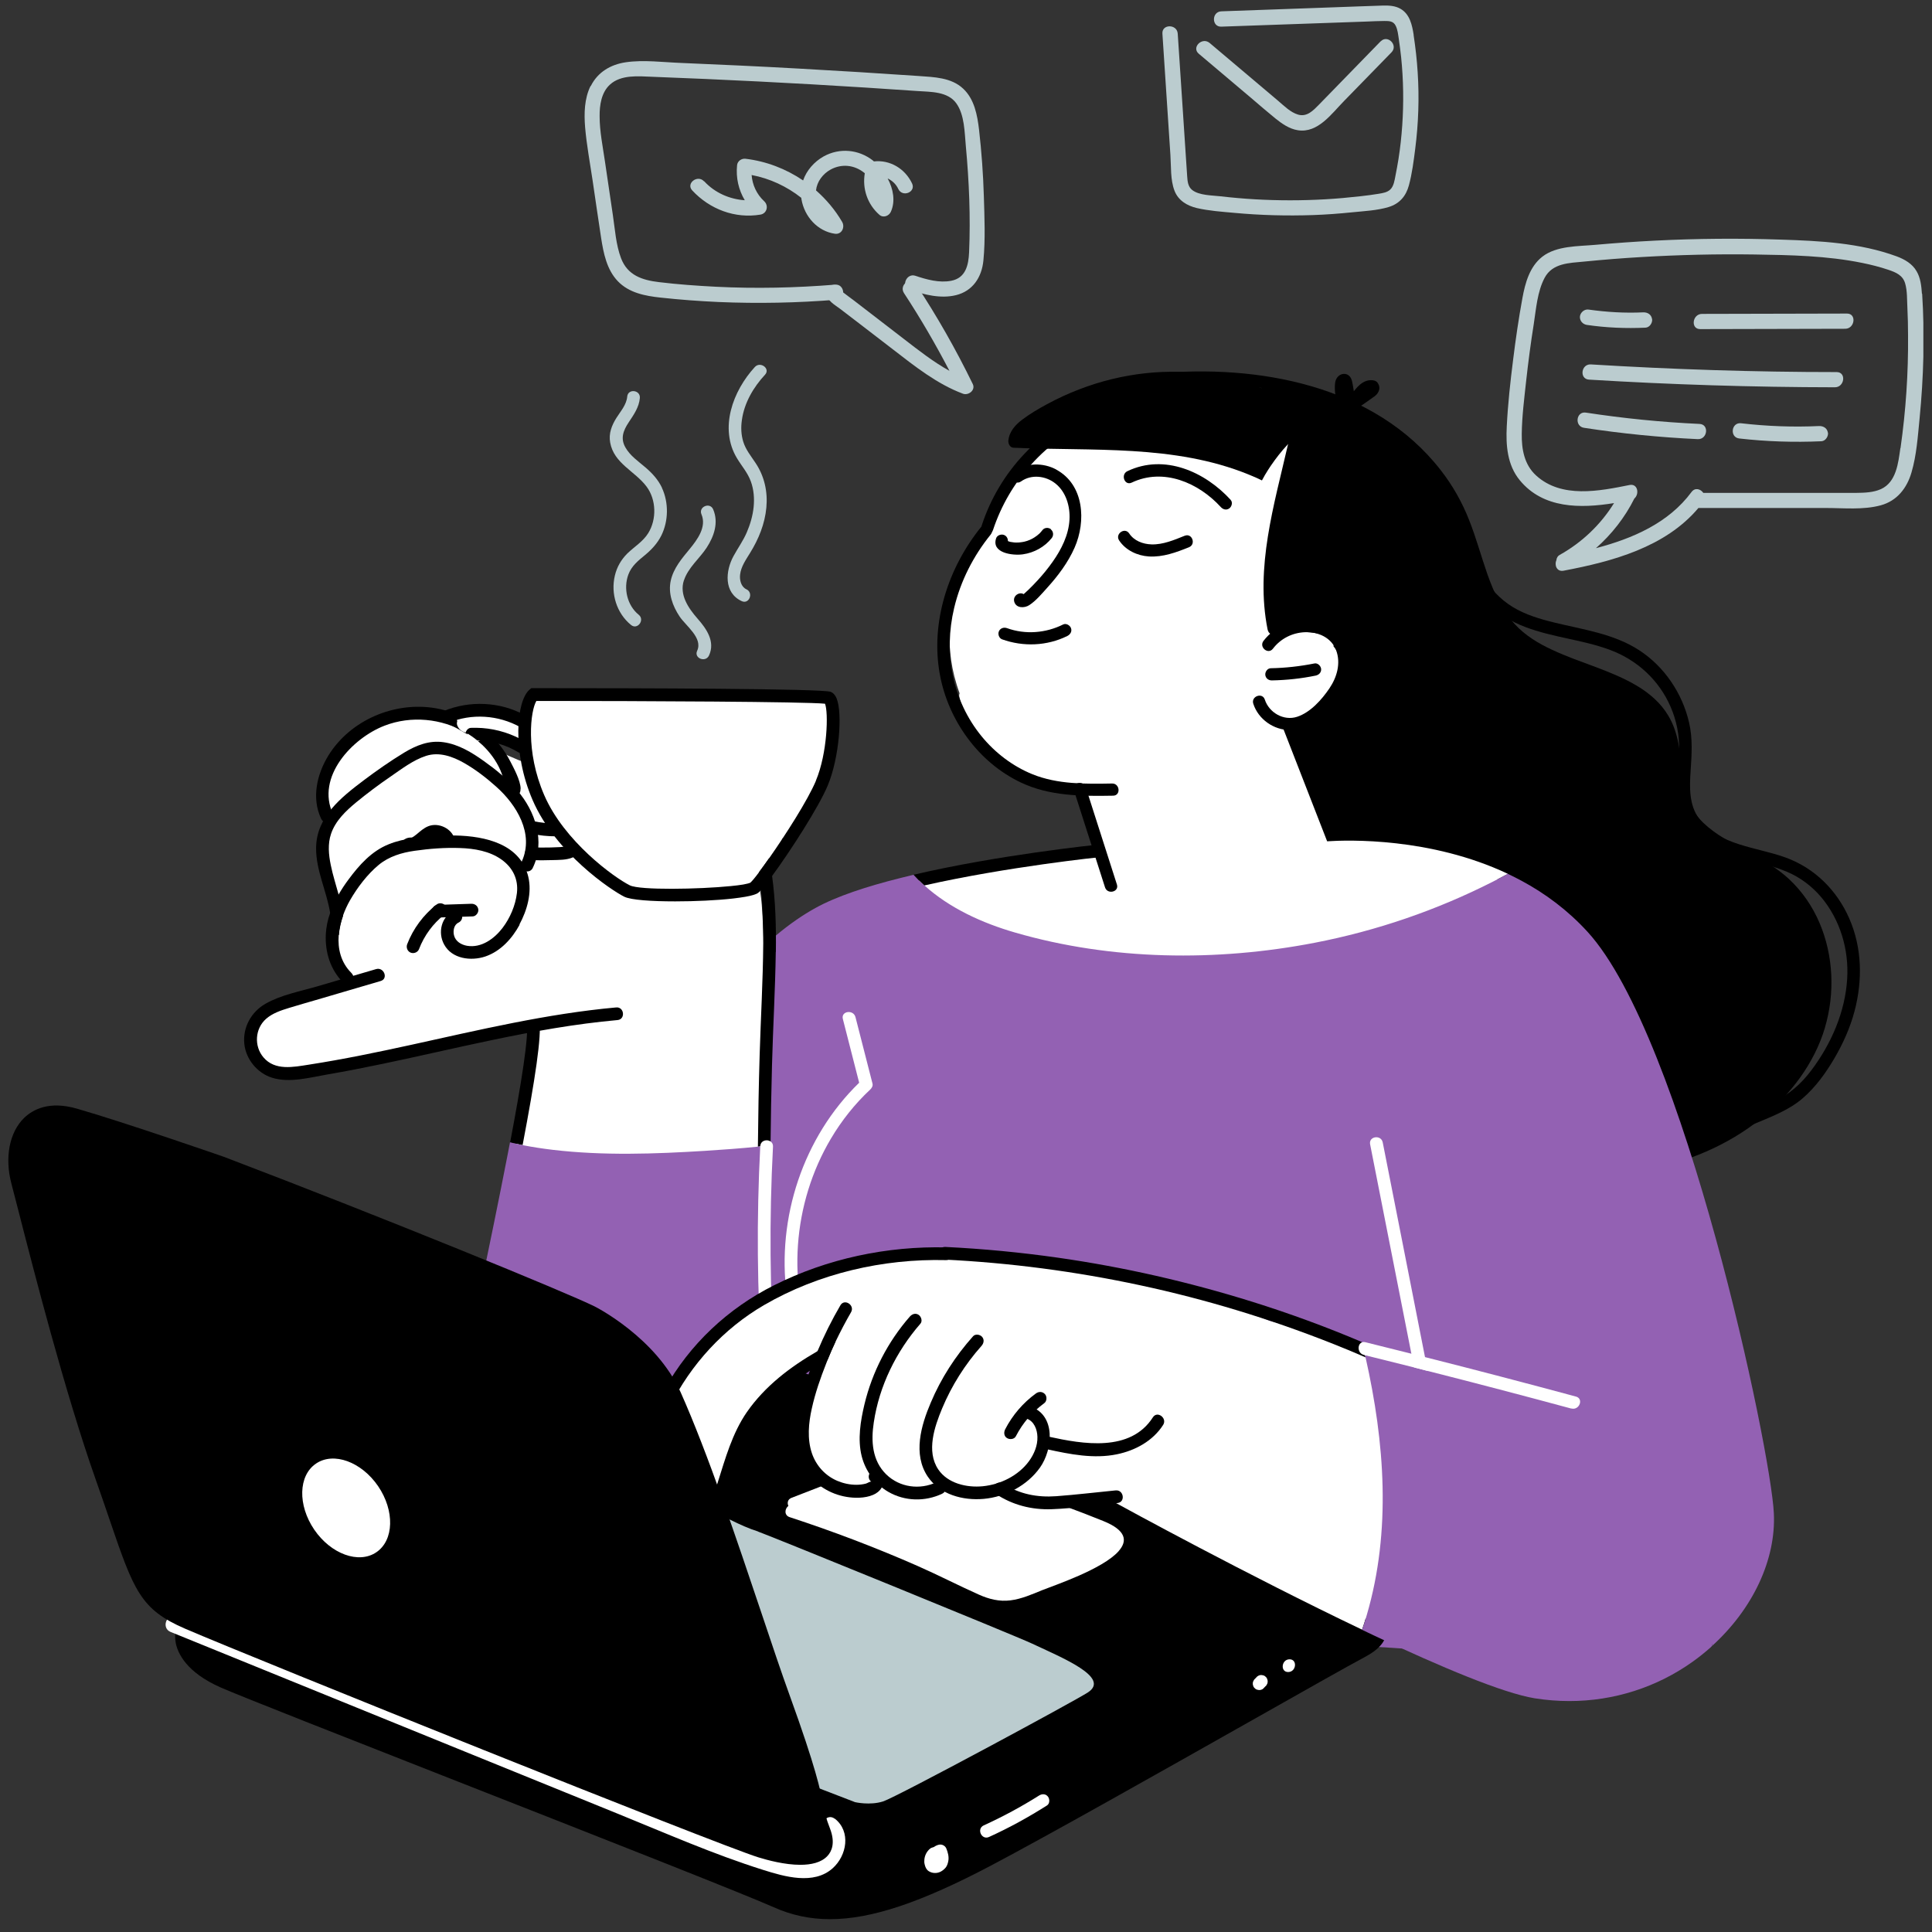
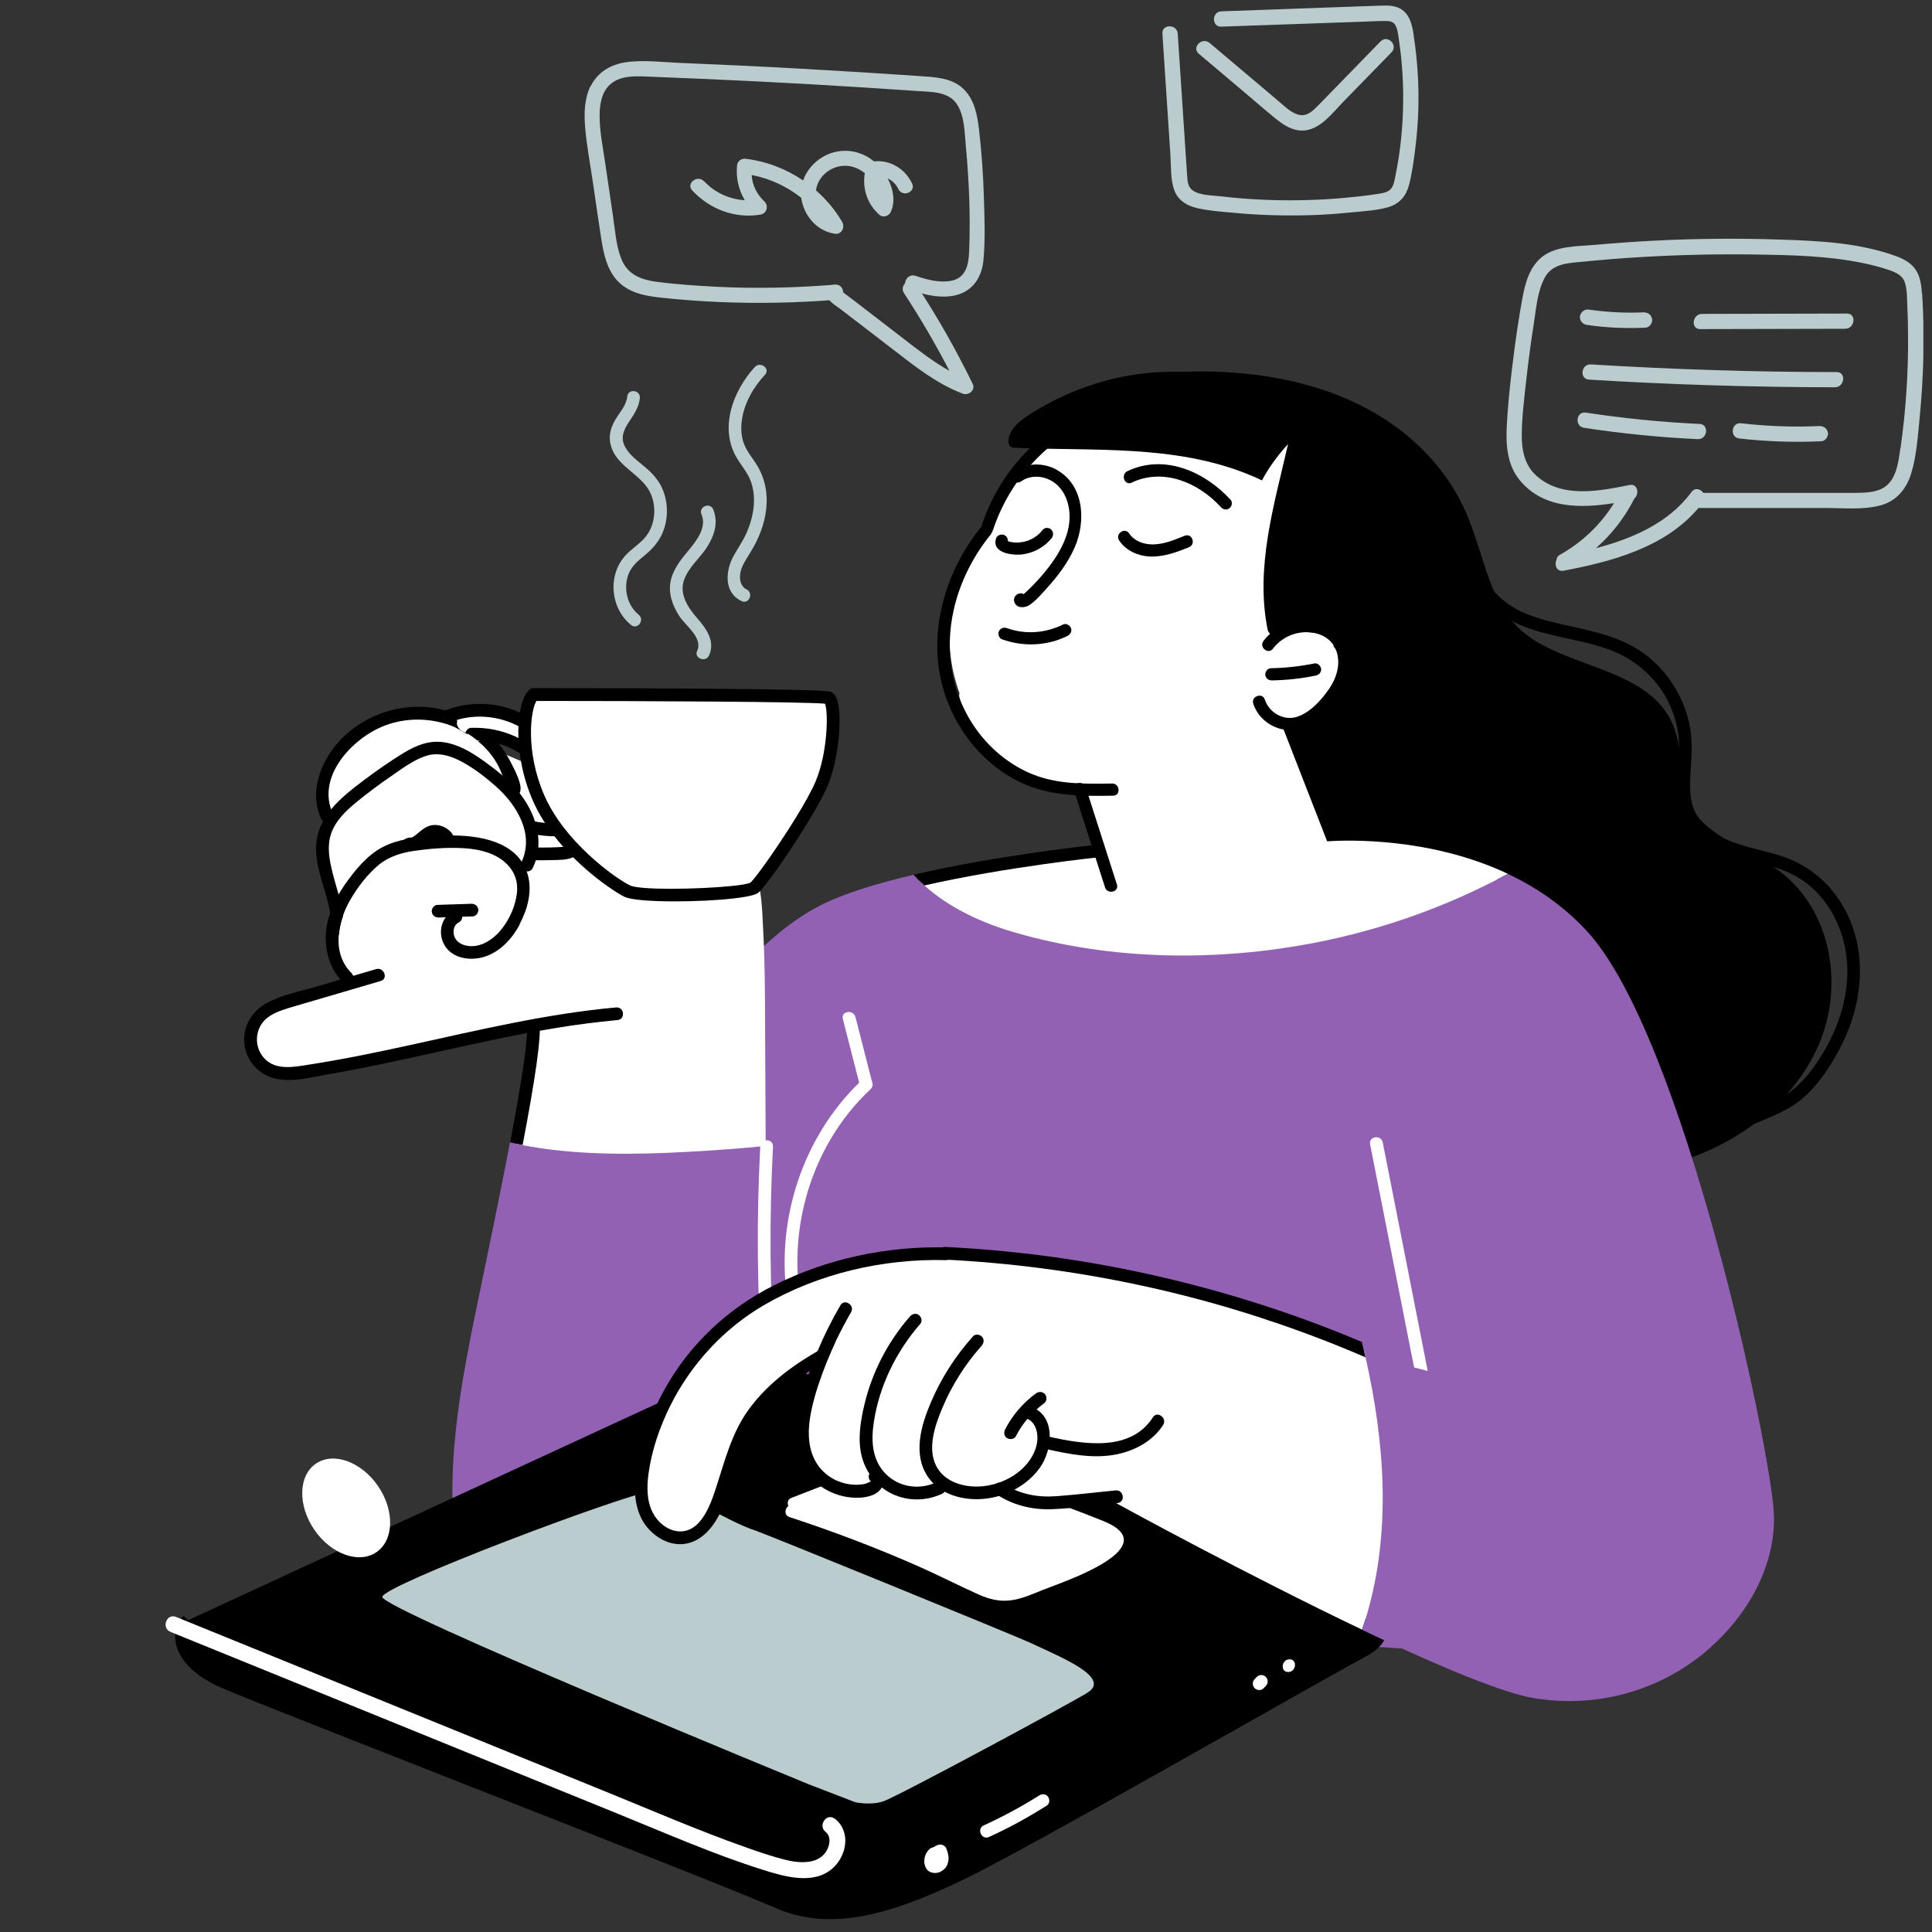
<svg xmlns="http://www.w3.org/2000/svg" width="174" height="174" viewBox="0 0 174 174" fill="none">
  <rect x="0" y="0" width="174" height="174" fill="#333333" stroke="none" />
  <path d="M164.363 92.542C163.401 95.787 161.243 98.608 158.637 100.716C152.437 105.729 144.072 106.509 136.403 106.003C132.585 105.754 128.826 104.991 125.415 103.206C122.494 101.679 119.921 99.579 117.73 97.123C112.983 91.795 110.236 85.056 108.941 78.093C107.414 69.901 107.663 61.444 107.953 53.153C108.078 49.718 108.335 46.257 109.256 42.92C109.696 41.302 110.319 39.742 111.157 38.281C111.563 37.576 112.02 36.895 112.534 36.264C112.8 35.932 113.091 35.617 113.381 35.318C113.481 35.219 113.572 35.127 113.671 35.036C113.638 35.003 113.605 34.97 113.58 34.937C110.509 34.497 107.347 34.497 104.277 34.779C103.538 34.845 103.372 33.708 104.111 33.642C113.298 32.787 123.797 34.671 129.764 42.356C130.826 43.717 131.681 45.228 132.312 46.838C132.951 48.448 133.399 50.124 133.971 51.751C134.544 53.353 135.25 54.929 136.411 56.199C137.349 57.228 138.561 57.959 139.806 58.531C142.32 59.71 145.076 60.357 147.474 61.793C148.578 62.457 149.582 63.328 150.246 64.449C151.184 66.001 151.309 67.76 151.491 69.52C151.682 71.271 152.105 72.864 153.408 74.109C154.52 75.171 155.915 75.893 157.259 76.624C158.628 77.371 160.014 78.126 161.16 79.205C162.322 80.3 163.235 81.636 163.865 83.105C165.127 86.06 165.268 89.454 164.363 92.525V92.542Z" fill="black" />
  <path d="M136.494 80.74C136.42 81.379 135.889 81.802 135.407 82.151C134.245 82.981 133 83.695 131.714 84.309C126.361 86.857 120.311 87.911 114.452 88.517C111.406 88.832 108.352 89.014 105.297 89.189C103.795 89.272 102.293 89.347 100.799 89.438C99.33 89.521 97.853 89.67 96.384 89.703C95.04 89.737 93.645 89.637 92.434 88.998C91.247 88.359 90.409 87.313 89.388 86.45C88.301 85.537 86.989 84.923 85.861 84.06C84.682 83.155 83.612 82.126 82.541 81.105C82.483 81.056 82.441 80.989 82.408 80.923C82.192 80.599 82.101 80.267 82.143 79.877C82.168 79.678 82.3 79.495 82.491 79.412C85.155 78.284 88.101 78.068 90.94 77.703C93.587 77.362 96.243 77.022 98.891 76.682C98.907 76.574 98.891 76.45 98.891 76.325C98.866 75.694 98.716 75.072 98.517 74.474C97.762 72.175 96.318 69.627 97.886 67.329C98.592 66.283 99.754 65.611 100.899 65.129C102.301 64.54 103.804 64.125 105.297 63.843C108.335 63.279 111.489 63.328 114.501 63.992C115.115 64.125 115.107 64.988 114.642 65.121C114.842 65.677 115.041 66.233 115.248 66.781C116.344 69.644 117.58 72.457 118.958 75.196C119.224 75.719 119.456 76.591 120.12 76.69C120.825 76.798 121.581 76.732 122.286 76.765C123.772 76.84 125.257 76.989 126.734 77.205C129.706 77.653 132.718 78.367 135.523 79.454C136.079 79.67 136.577 80.076 136.503 80.74H136.494Z" fill="white" />
  <path d="M120.035 61.793C119.537 62.722 118.997 63.735 118.109 64.341C117.312 64.88 116.25 65.121 115.354 64.673C114.906 64.441 114.557 63.909 114.076 63.776C113.561 63.627 113.943 64.117 114.076 64.316C114.657 65.146 114.897 66.001 114.433 66.963C113.968 67.934 113.022 68.49 112.051 68.856C110.731 69.354 109.353 69.81 107.951 70.084C107.718 70.233 107.469 70.374 107.204 70.507C105.245 71.42 102.88 71.578 100.755 71.636C98.49 71.694 96.207 71.478 94.05 70.748C90.406 69.511 87.211 66.615 86.398 62.756C86.373 62.631 86.389 62.523 86.423 62.44C86.24 61.942 86.082 61.428 85.95 60.913C85.468 58.996 85.377 56.963 85.692 55.013C85.842 54.058 86.091 53.112 86.431 52.207C86.804 51.22 87.344 50.34 87.85 49.411C88.414 48.381 88.589 47.203 89.037 46.124C89.419 45.203 89.925 44.323 90.539 43.535C91.394 42.414 92.456 41.46 93.643 40.713C93.294 40.53 93.195 40.173 93.394 39.833C95.162 36.879 98.921 36.655 102 36.738C104.938 36.821 107.884 36.547 110.806 36.746C112.183 36.846 113.561 37.07 114.847 37.559C116.092 38.024 117.52 38.754 118.2 39.958C118.566 40.605 118.673 41.36 118.765 42.099C118.873 42.929 118.981 43.767 119.063 44.597C119.229 46.248 119.329 47.917 119.205 49.577C119.014 52.091 118.267 54.656 116.707 56.664C117.055 56.755 117.412 56.847 117.769 56.938C118.466 56.963 119.163 57.129 119.786 57.461C120.118 57.635 120.192 57.95 120.093 58.2C120.225 58.349 120.342 58.515 120.433 58.697C120.956 59.735 120.532 60.864 120.026 61.81L120.035 61.793Z" fill="white" />
  <path d="M98.927 36.862C96.288 37.327 94.047 38.978 92.238 40.896C90.52 42.713 89.209 44.912 88.429 47.286C88.213 47.95 89.209 48.415 89.433 47.734C90.163 45.535 91.334 43.518 92.894 41.809C94.512 40.032 96.62 38.381 99.035 37.958C99.732 37.833 99.633 36.738 98.936 36.862H98.927Z" fill="black" />
  <path d="M100.149 70.565C97.743 70.607 95.261 70.648 92.996 69.735C91.211 69.013 89.634 67.81 88.414 66.324C85.75 63.071 84.97 58.813 85.933 54.755C86.505 52.34 87.659 50.074 89.219 48.149C89.668 47.601 88.821 46.896 88.373 47.444C85.41 51.103 83.792 56.008 84.638 60.706C85.385 64.847 88.107 68.656 91.942 70.474C94.547 71.711 97.436 71.711 100.257 71.661C100.963 71.644 100.863 70.549 100.158 70.565H100.149Z" fill="black" />
  <path d="M94.656 47.668C94.432 47.485 94.067 47.502 93.885 47.742C93.826 47.809 93.777 47.883 93.719 47.941C93.685 47.975 93.652 48.008 93.619 48.049C93.453 48.199 93.312 48.307 93.154 48.406C92.98 48.514 92.93 48.539 92.764 48.614C92.598 48.688 92.424 48.747 92.241 48.788C92.15 48.805 92.1 48.813 92.059 48.821C91.976 48.838 91.884 48.846 91.793 48.855C91.702 48.855 91.619 48.863 91.528 48.863C91.428 48.863 91.386 48.863 91.345 48.855C91.245 48.846 91.154 48.83 91.054 48.813C91.013 48.813 90.98 48.796 90.938 48.788C90.847 48.763 90.814 48.747 90.781 48.73C90.772 48.506 90.673 48.29 90.449 48.191C90.2 48.074 89.818 48.191 89.718 48.464C89.254 49.825 91.229 50.05 92.117 49.925C93.129 49.784 94.084 49.261 94.723 48.456C94.905 48.224 94.88 47.875 94.648 47.684L94.656 47.668Z" fill="black" />
  <path d="M95.15 42.298C93.964 41.651 92.436 41.659 91.325 42.456C90.743 42.871 91.374 43.767 91.955 43.36C92.885 42.697 94.179 42.846 95.051 43.543C96.013 44.306 96.387 45.609 96.321 46.796C96.246 48.182 95.59 49.485 94.802 50.597C94.395 51.178 93.947 51.726 93.466 52.249C93.208 52.531 92.934 52.813 92.661 53.079C92.536 53.195 92.412 53.319 92.287 53.427C92.254 53.461 92.221 53.486 92.188 53.51C91.839 53.278 91.208 53.627 91.341 54.174C91.499 54.788 92.262 54.788 92.702 54.498C93.3 54.108 93.831 53.469 94.304 52.946C95.283 51.867 96.196 50.655 96.785 49.311C97.823 46.946 97.648 43.659 95.134 42.298H95.15Z" fill="black" />
  <path d="M106.7 48.249C105.754 48.63 104.741 49.062 103.704 49.029C102.924 49.004 102.135 48.705 101.696 48.041C101.305 47.452 100.401 48.083 100.791 48.672C101.38 49.56 102.426 50.05 103.472 50.116C104.733 50.191 105.928 49.751 107.082 49.286C107.737 49.02 107.364 47.991 106.708 48.249H106.7Z" fill="black" />
  <path d="M96.457 56.573C96.365 56.316 96.017 56.108 95.751 56.241C94.191 57.021 92.349 57.17 90.697 56.573C90.415 56.473 90.1 56.565 89.967 56.847C89.85 57.104 89.967 57.469 90.241 57.577C92.149 58.266 94.299 58.183 96.125 57.278C96.39 57.145 96.565 56.872 96.457 56.573Z" fill="black" />
  <path d="M110.846 45.029C108.53 42.489 104.879 40.846 101.542 42.431C100.903 42.73 101.277 43.767 101.916 43.468C104.779 42.107 107.933 43.468 109.941 45.659C110.14 45.883 110.439 45.975 110.705 45.792C110.929 45.643 111.045 45.244 110.837 45.029H110.846Z" fill="black" />
  <path d="M135.8 78.698C135.36 78.939 134.92 79.172 134.472 79.396C127.069 76.242 119.318 76.939 119.21 76.947C118.953 76.972 118.712 76.823 118.621 76.582L114.172 65.171C114.056 64.872 114.206 64.54 114.496 64.432C114.795 64.316 115.127 64.465 115.235 64.756L119.525 75.769C121.409 75.644 128.829 75.412 135.784 78.69L135.8 78.698Z" fill="white" />
  <path d="M121.504 58.672C121.139 57.087 119.828 56.05 118.234 55.867C116.558 55.676 114.823 56.374 113.794 57.718C113.363 58.282 114.209 58.988 114.641 58.424C115.338 57.511 116.392 56.98 117.537 56.938C118.716 56.888 119.919 57.428 120.342 58.581C120.766 59.743 120.409 60.988 119.737 61.984C119.048 63.005 118.019 64.167 116.815 64.557C115.612 64.947 114.292 64.183 113.911 63.005C113.695 62.333 112.657 62.706 112.873 63.378C113.33 64.789 114.724 65.76 116.201 65.752C117.844 65.752 119.239 64.391 120.201 63.187C121.222 61.909 121.878 60.307 121.504 58.664V58.672Z" fill="black" />
  <path d="M118.984 60.249C118.959 59.975 118.677 59.693 118.387 59.751C117.092 60.009 115.773 60.158 114.453 60.183C114.154 60.183 113.93 60.498 113.955 60.781C113.988 61.096 114.254 61.287 114.553 61.279C115.872 61.254 117.192 61.112 118.486 60.847C118.777 60.789 119.009 60.565 118.984 60.249Z" fill="black" />
  <path d="M100.592 79.661C99.654 76.74 98.716 73.827 97.787 70.906C97.571 70.233 96.5 70.491 96.716 71.163C97.654 74.084 98.592 76.997 99.521 79.918C99.737 80.591 100.808 80.334 100.592 79.661Z" fill="black" />
  <path d="M118.99 37.916C118.6 38.066 118.226 38.248 117.878 38.464C116.475 39.31 115.338 40.647 114.433 41.974C114.359 42.082 114.284 42.199 114.209 42.315C114.01 42.622 113.827 42.937 113.653 43.269C113.33 43.111 112.998 42.954 112.657 42.821C112.591 42.796 112.525 42.763 112.458 42.738C105.752 39.999 98.341 40.647 91.27 40.323C90.955 40.306 90.797 39.958 90.814 39.692C90.888 38.862 91.461 38.24 92.1 37.767C92.789 37.252 93.536 36.812 94.291 36.406C101.794 32.339 110.798 32.43 117.936 37.194C118.292 37.435 118.641 37.684 118.981 37.941L118.99 37.916Z" fill="black" />
  <path d="M121.663 57.818C121.497 58.042 121.091 58.092 120.892 57.892C119.373 56.374 116.9 55.983 115.024 57.087C114.642 57.311 114.244 57.104 114.161 56.689C113.04 51.062 114.75 45.485 116.003 40.008C116.003 39.974 116.003 39.941 116.003 39.9C116.061 39.559 116.136 39.202 116.252 38.862C116.277 38.754 116.302 38.655 116.319 38.547C116.36 38.381 116.443 38.265 116.559 38.198C116.659 38.041 116.767 37.891 116.9 37.758C117.547 37.119 118.452 37.111 119.19 37.609C120.551 38.522 121.439 40.248 122.012 41.734C122.651 43.394 123.024 45.161 123.332 46.904C123.987 50.614 124.004 54.681 121.655 57.834L121.663 57.818Z" fill="black" />
  <path d="M154.155 148.279C154.189 148.188 154.213 148.097 154.247 148.006C151.367 150.28 147.524 150.338 144.039 150.022C139.906 149.641 135.789 149.192 131.648 148.86C123.407 148.205 115.141 147.79 106.866 147.616C98.534 147.441 90.201 147.508 81.869 147.823C74.292 148.114 66.565 148.728 59.087 147.101C53.212 145.823 45.734 142.769 44.572 136.055C44.497 135.623 44.871 135.391 45.211 135.424C47.161 130.859 57.776 105.928 60.258 98.625C63.204 89.944 68.997 84.226 73.437 81.778C75.321 80.732 78.051 79.836 81.039 79.089C81.454 78.981 81.869 78.881 82.284 78.782C82.591 79.122 82.915 79.445 83.255 79.744C85.521 81.794 88.484 83.139 91.413 83.985C100.102 86.508 109.572 86.616 118.411 84.906C123.988 83.828 129.407 81.969 134.47 79.396C134.909 79.172 135.358 78.939 135.797 78.699C136.212 78.898 136.627 79.105 137.042 79.329C139.159 80.466 141.192 81.969 142.976 83.919C151.641 93.388 159.492 130.536 159.757 136.295C159.957 140.47 157.857 144.935 154.147 148.279H154.155Z" fill="#9361B3" />
  <path d="M78.581 97.596C78.067 95.596 77.56 93.596 77.046 91.604C76.863 90.898 75.726 91.048 75.909 91.77C76.398 93.687 76.888 95.596 77.378 97.513C72.34 102.401 69.942 109.688 70.855 116.626C71.112 118.618 71.66 120.577 72.473 122.419C72.772 123.1 73.826 122.651 73.527 121.971C70.796 115.788 71.394 108.335 74.838 102.542C75.801 100.916 76.988 99.422 78.365 98.135C78.507 98.003 78.631 97.803 78.581 97.596Z" fill="white" />
  <path d="M68.979 103.812C68.979 104.061 68.722 104.285 68.49 104.31C66.531 104.592 64.572 104.874 62.622 105.156C59.402 105.621 56.149 106.235 52.887 106.169C51.352 106.136 49.742 105.961 48.289 105.439C47.974 105.331 47.658 105.148 47.385 104.932C47.036 105.123 46.522 104.916 46.546 104.385C46.546 104.235 46.571 104.077 46.58 103.92C46.397 103.488 46.389 103.007 46.671 102.509C46.912 100.094 47.318 97.729 47.907 95.405C47.966 94.434 48.024 93.463 48.09 92.492C46.239 92.575 44.405 92.832 42.588 93.189C38.446 94.002 34.396 95.28 30.23 95.994C29.176 96.177 28.122 96.318 27.06 96.409C26.213 96.484 25.35 96.542 24.512 96.326C23.74 96.127 23.043 95.662 22.744 94.898C22.396 94.002 22.661 93.04 22.943 92.16C23.043 91.844 23.333 91.753 23.582 91.82C23.682 91.62 23.79 91.438 23.931 91.272C24.636 90.4 25.715 90.01 26.761 89.72C28.247 89.305 29.74 88.906 31.234 88.508C30.844 88.052 30.695 87.438 30.529 86.865C30.504 86.774 30.479 86.682 30.462 86.591C30.404 86.442 30.355 86.3 30.305 86.151C30.147 85.62 30.064 85.089 30.072 84.533C30.072 84.458 30.081 84.392 30.089 84.325C30.023 83.487 30.039 82.641 30.131 81.802C30.139 81.719 30.164 81.653 30.197 81.595C30.089 81.321 29.973 81.055 29.898 80.798C29.699 80.151 29.533 79.487 29.433 78.823C29.409 78.69 29.4 78.566 29.384 78.433C29.143 77.213 29.151 75.96 29.417 74.74C29.45 74.599 29.516 74.499 29.599 74.416C28.803 73.296 28.844 71.951 29.218 70.656C29.209 69.594 29.666 68.582 30.496 67.876C30.57 67.81 30.662 67.777 30.753 67.76C31.102 67.279 31.492 66.822 31.931 66.415C33.118 65.32 34.654 64.615 36.255 64.432C37.948 64.233 39.492 64.673 40.961 65.494C42.538 66.382 44.081 67.303 45.741 68.042C47.003 68.606 48.297 69.088 49.609 69.511C49.294 68.864 48.937 68.233 48.53 67.644C48.215 67.179 48.646 66.565 49.194 66.756C52.389 67.885 55.468 69.287 58.414 70.939C60.987 72.383 63.527 74.001 65.817 75.868C66.904 76.756 67.826 77.785 68.216 79.163C68.639 80.665 68.656 82.309 68.739 83.861C68.913 87.18 68.896 90.508 68.913 93.828C68.93 97.156 68.946 100.484 68.963 103.82L68.979 103.812Z" fill="white" />
  <path d="M47.989 78.159C47.873 78.391 47.665 78.491 47.466 78.483C47.093 78.483 46.719 78.143 46.935 77.711C46.96 77.661 46.977 77.611 47.001 77.57C48.114 75.088 46.537 72.491 44.686 70.847C43.798 70.051 42.819 69.296 41.781 68.706C40.752 68.125 39.549 67.694 38.37 68.076C37.217 68.449 36.171 69.254 35.183 69.935C34.113 70.665 33.075 71.445 32.071 72.267C31.142 73.038 30.212 73.918 29.814 75.097C29.507 76.001 29.598 76.981 29.789 77.902C29.971 78.815 30.262 79.695 30.503 80.591C30.669 81.213 30.818 81.836 30.901 82.475C30.702 83.039 30.569 83.628 30.519 84.218C30.195 84.243 29.814 84.002 29.83 83.579C29.847 83.13 29.814 82.691 29.739 82.259C29.432 80.275 28.444 78.383 28.469 76.35C28.502 73.561 30.718 71.819 32.76 70.275C33.93 69.395 35.142 68.549 36.395 67.785C37.499 67.121 38.652 66.656 39.955 66.847C41.3 67.038 42.511 67.777 43.599 68.557C44.669 69.32 45.698 70.159 46.562 71.155C48.213 73.047 49.143 75.811 47.972 78.184L47.989 78.159Z" fill="black" />
  <path d="M55.482 90.733C49.249 91.297 43.158 92.757 37.058 94.094C33.987 94.766 30.916 95.405 27.812 95.886C26.426 96.102 24.766 96.451 23.729 95.231C22.866 94.218 22.957 92.641 23.97 91.753C24.551 91.247 25.306 90.998 26.036 90.774C26.916 90.508 27.804 90.251 28.692 89.994C30.559 89.446 32.418 88.898 34.286 88.351C34.999 88.143 34.576 87.073 33.871 87.28C32.095 87.803 30.327 88.317 28.551 88.84C27.015 89.288 25.289 89.604 23.895 90.409C22.625 91.139 21.853 92.533 22.003 94.011C22.144 95.397 23.173 96.65 24.509 97.065C26.086 97.554 27.912 97.04 29.497 96.766C31.157 96.484 32.817 96.152 34.46 95.812C37.763 95.123 41.05 94.351 44.353 93.662C48.079 92.882 51.822 92.21 55.615 91.869C56.353 91.803 56.221 90.658 55.49 90.733H55.482Z" fill="black" />
  <path d="M46.805 83.272C46.124 84.525 45.095 85.67 43.709 86.143C42.423 86.575 40.705 86.367 40 85.064C39.41 83.993 39.742 82.566 40.871 82.027C41.543 81.711 41.958 82.782 41.286 83.097C40.879 83.288 40.788 83.836 40.888 84.234C41.02 84.782 41.535 85.089 42.066 85.18C43.352 85.396 44.523 84.541 45.261 83.57C45.942 82.674 46.423 81.545 46.556 80.425C46.697 79.188 46.182 78.143 45.178 77.421C44.099 76.649 42.722 76.416 41.419 76.375C40.074 76.325 38.68 76.433 37.344 76.624C36.174 76.79 35.037 77.13 34.107 77.894C33.078 78.748 32.182 79.935 31.518 81.089C31.277 81.512 31.061 81.977 30.887 82.466C30.688 83.031 30.555 83.62 30.505 84.209C30.406 85.446 30.696 86.666 31.626 87.604C31.841 87.82 31.941 88.143 31.725 88.409C31.551 88.633 31.136 88.732 30.92 88.508C29.758 87.338 29.269 85.778 29.343 84.143C29.377 83.496 29.509 82.856 29.725 82.251C29.916 81.67 30.181 81.114 30.48 80.591C30.754 80.109 31.061 79.645 31.385 79.213C32.348 77.91 33.468 76.649 35.012 76.035C36.423 75.462 37.999 75.371 39.502 75.279C41.991 75.13 45.461 75.362 46.971 77.578C47.162 77.852 47.319 78.159 47.436 78.491C47.494 78.641 47.535 78.79 47.577 78.956C47.925 80.408 47.469 81.993 46.772 83.28L46.805 83.272Z" fill="black" />
  <path d="M43.078 81.902C43.029 81.579 42.763 81.388 42.448 81.396C41.427 81.429 40.414 81.462 39.394 81.496C39.095 81.504 38.846 81.844 38.887 82.126C38.937 82.458 39.203 82.641 39.518 82.632C40.539 82.599 41.551 82.566 42.572 82.533C42.871 82.525 43.12 82.184 43.078 81.902Z" fill="black" />
-   <path d="M40.124 81.578C39.941 81.338 39.568 81.271 39.319 81.462C38.14 82.392 37.211 83.628 36.671 85.039C36.563 85.33 36.688 85.67 36.978 85.794C37.261 85.911 37.617 85.778 37.734 85.487C38.207 84.251 38.995 83.188 40.008 82.383C40.248 82.192 40.315 81.836 40.124 81.578Z" fill="black" />
  <path d="M40.952 75.57C40.678 74.599 39.483 74.043 38.562 74.416C38.172 74.574 37.856 74.856 37.541 75.122C37.475 75.18 37.4 75.238 37.325 75.288C37.284 75.321 37.234 75.346 37.192 75.379C37.151 75.395 37.118 75.412 37.084 75.429C36.595 75.412 36.271 75.628 36.238 75.943C36.205 76.25 36.404 76.549 36.728 76.591C37.176 76.649 37.583 76.508 37.948 76.259C38.246 76.059 38.495 75.794 38.786 75.595C38.811 75.578 38.844 75.561 38.877 75.537C38.96 75.495 38.993 75.487 39.035 75.47C39.101 75.454 39.143 75.454 39.184 75.445C39.251 75.445 39.292 75.445 39.334 75.462C39.408 75.495 39.458 75.503 39.5 75.52C39.533 75.537 39.657 75.62 39.541 75.537C39.591 75.57 39.724 75.636 39.74 75.694C39.691 75.636 39.674 75.628 39.707 75.661C39.773 75.744 39.798 75.777 39.823 75.811C39.848 75.877 39.873 75.935 39.881 75.985C39.964 76.275 40.363 76.425 40.628 76.308C40.935 76.176 41.043 75.877 40.952 75.561V75.57Z" fill="black" />
  <path d="M46.882 71.03C46.882 71.171 46.865 71.287 46.815 71.395C46.417 72.3 45.645 71.835 45.537 71.038C45.404 70.101 45.072 69.213 44.549 68.416C44.118 67.76 43.587 67.188 42.989 66.698C42.666 66.424 42.317 66.192 41.952 65.976C39.777 64.706 37.03 64.432 34.64 65.353C31.727 66.474 28.424 69.976 29.992 73.321C30.308 73.993 29.237 74.408 28.922 73.736C28.042 71.868 28.54 69.719 29.586 68.026C31.569 64.831 35.561 63.154 39.23 63.785C39.528 63.835 39.819 63.901 40.118 63.984C40.748 64.15 41.354 64.374 41.935 64.665C42.458 64.914 42.964 65.229 43.429 65.578C43.778 65.843 44.118 66.133 44.425 66.449C44.599 66.623 44.765 66.806 44.915 66.988C45.321 67.486 45.678 68.017 45.977 68.607C46.234 69.113 46.882 70.283 46.89 71.038L46.882 71.03Z" fill="black" />
  <path d="M99.154 77.188C99.029 77.196 90.713 78.06 83.252 79.744C82.912 79.445 82.588 79.122 82.281 78.782C89.859 77.006 98.506 76.109 99.029 76.051L99.145 77.188H99.154Z" fill="black" />
  <path d="M74.341 69.487C73.454 71.536 72.325 73.636 70.765 75.254C70.715 75.304 70.682 75.346 70.648 75.379C70.599 75.437 70.54 75.47 70.482 75.495C70.034 76.458 69.669 77.454 69.196 78.408C68.93 78.948 68.557 79.396 67.984 79.628C67.445 79.861 66.839 79.91 66.266 80.01C65.03 80.226 63.793 80.458 62.557 80.632C60.299 80.956 57.843 81.089 55.726 80.068C54.623 79.537 53.726 78.724 52.905 77.827C52.083 76.931 51.27 76.01 50.539 75.039C49.809 74.068 49.187 73.014 48.78 71.868C48.357 70.657 48.108 69.387 47.568 68.217C47.535 68.15 47.518 68.076 47.518 68.017C47.344 67.818 47.161 67.627 46.954 67.453C45.809 66.49 44.166 66.109 42.821 66.88C42.257 67.196 41.858 66.432 42.182 65.984C41.767 66.009 41.369 65.777 41.194 65.362C41.136 65.229 41.136 65.088 41.178 64.972C41.07 64.598 41.269 64.125 41.75 64.216C42.124 64.291 42.506 64.366 42.879 64.441C44.431 64.358 45.983 64.582 47.435 65.129C47.485 64.606 47.527 64.092 47.568 63.569C47.601 63.162 48.116 62.947 48.44 63.146C48.556 63.071 48.647 63.063 48.763 63.046C48.979 63.021 49.203 63.03 49.419 63.021L50.83 62.972C51.801 62.938 52.78 62.897 53.751 62.864C57.129 62.739 60.507 62.598 63.893 62.673C65.578 62.714 67.246 62.831 68.922 62.972C70.565 63.104 72.209 63.179 73.827 62.797C74.001 62.756 74.267 62.855 74.358 63.013C75.57 65.038 75.221 67.403 74.317 69.478L74.341 69.487Z" fill="white" />
  <path d="M75.348 62.897C75.223 62.598 75.041 62.399 74.808 62.308C74.086 62.017 57.737 61.976 48.06 61.976H47.852L47.695 62.108C46.5 63.104 46.093 67.719 47.969 72.059C50.044 76.856 55.081 80.192 56.218 80.757C56.807 81.056 58.691 81.18 60.808 81.18C62.592 81.18 64.542 81.089 66.011 80.923C66.426 80.873 66.808 80.823 67.132 80.765C67.704 80.665 68.119 80.541 68.285 80.408C68.352 80.358 68.443 80.267 68.543 80.151C68.791 79.877 69.14 79.437 69.538 78.889C71.165 76.674 73.713 72.731 74.543 70.756C75.597 68.25 75.887 64.208 75.348 62.905V62.897ZM73.489 70.308C72.758 72.051 70.775 75.147 69.281 77.279C68.941 77.769 68.617 78.209 68.352 78.566C67.995 79.047 67.713 79.379 67.58 79.495C67.464 79.553 67.24 79.603 66.941 79.661C66.642 79.711 66.252 79.761 65.82 79.802C62.932 80.093 57.629 80.184 56.724 79.736C55.297 79.022 50.815 75.777 49.014 71.611C47.296 67.644 47.786 63.976 48.309 63.129C58.069 63.129 72.534 63.196 74.302 63.378C74.618 64.15 74.526 67.818 73.481 70.308H73.489Z" fill="black" />
  <path d="M47.259 64.407C45.027 63.187 42.288 63.071 39.948 64.042C39.267 64.324 39.715 65.378 40.396 65.096C42.487 64.233 44.861 64.391 46.844 65.478C47.118 65.627 47.483 65.412 47.591 65.154C47.716 64.839 47.541 64.557 47.267 64.407H47.259Z" fill="black" />
  <path d="M47.456 67.619C47.257 67.885 46.917 67.893 46.651 67.735C46.111 67.412 45.522 67.154 44.908 66.98C44.286 66.797 43.63 66.698 42.983 66.689C42.659 66.416 42.31 66.183 41.945 65.968C42.003 65.752 42.186 65.561 42.41 65.552C42.75 65.536 43.091 65.552 43.423 65.569C44.8 65.669 46.128 66.092 47.34 66.814C47.605 66.972 47.63 67.387 47.456 67.619Z" fill="black" />
  <path d="M50.2 74.175C49.453 74.175 48.715 74.101 47.984 73.943C47.852 73.918 47.669 73.976 47.569 74.059C47.453 74.151 47.362 74.3 47.353 74.449C47.329 74.781 47.544 75.014 47.86 75.088C48.59 75.246 49.329 75.321 50.076 75.321C50.233 75.321 50.366 75.304 50.491 75.205C50.607 75.113 50.698 74.964 50.706 74.814C50.723 74.532 50.524 74.175 50.2 74.175Z" fill="black" />
  <path d="M51.88 76.474C51.748 76.192 51.424 76.043 51.125 76.167C50.976 76.234 50.976 76.225 50.835 76.25C50.702 76.267 50.569 76.284 50.436 76.292C50.154 76.308 49.872 76.317 49.59 76.325C49.059 76.342 48.478 76.333 47.913 76.317C47.615 76.308 47.299 76.499 47.274 76.823C47.258 77.113 47.457 77.445 47.781 77.462C48.436 77.487 49.092 77.487 49.748 77.462C50.353 77.445 51.001 77.462 51.565 77.23C51.839 77.113 52.005 76.757 51.872 76.474H51.88Z" fill="black" />
  <path d="M47.066 103.132C46.692 103.057 46.319 102.974 45.945 102.883C46.941 97.629 47.647 93.272 47.439 92.143L48.568 91.936C48.809 93.214 48.178 97.297 47.066 103.132Z" fill="black" />
-   <path d="M69.868 85.736C69.818 89.13 69.619 92.525 69.528 95.919C69.461 98.334 69.42 100.741 69.395 103.156C69.013 103.198 68.631 103.239 68.258 103.272C68.283 100.525 68.332 97.778 68.415 95.031C68.515 91.678 68.714 88.326 68.739 84.973C68.739 83.362 68.698 81.744 68.54 80.142C68.49 79.611 68.424 79.08 68.349 78.557C68.615 78.2 68.938 77.76 69.279 77.271C69.345 77.594 69.395 77.918 69.445 78.25C69.478 78.458 69.503 78.673 69.536 78.889C69.843 81.155 69.909 83.445 69.876 85.744L69.868 85.736Z" fill="black" />
  <path d="M70.498 140.113C70.05 141.773 69.353 143.333 68.174 144.702C66.921 146.163 65.336 147.068 63.61 147.881C61.726 148.769 59.792 149.549 57.75 149.997C55.725 150.446 53.617 150.52 51.551 150.296C48.596 149.972 45.584 149.906 43.617 147.317C42.305 145.59 41.733 143.416 41.343 141.283C39.816 132.843 41.484 124.701 43.193 116.452C43.998 112.559 44.928 108.07 45.716 104.003C45.791 103.621 45.866 103.248 45.932 102.883C46.306 102.974 46.679 103.049 47.053 103.132C47.949 103.306 48.862 103.447 49.775 103.555C54.331 104.094 58.954 103.928 63.518 103.646C65.095 103.547 66.672 103.43 68.241 103.273C68.622 103.239 69.004 103.198 69.378 103.156V104.318C69.361 105.007 69.361 105.696 69.353 106.385C69.32 112.203 69.353 118.618 70.556 124.311C71.295 127.805 71.527 131.399 71.245 134.959C71.112 136.702 70.921 138.453 70.481 140.105L70.498 140.113Z" fill="#9361B3" />
  <path d="M68.471 103.231C68.131 109.746 68.181 116.278 68.637 122.784C68.687 123.515 69.832 123.564 69.782 122.826C69.326 116.319 69.276 109.788 69.617 103.273C69.658 102.534 68.504 102.493 68.471 103.231Z" fill="white" />
  <path d="M116.328 141.209C114.145 140.379 109.398 138.428 103.904 136.163C86.052 128.818 69.81 122.212 67.113 122.12C65.47 122.062 61.386 124.618 60.59 125.133L60.897 125.614L16.936 145.922L16.521 145.524C15.898 146.171 15.649 147.068 15.832 147.989C16.015 148.894 16.778 150.612 19.882 151.981C21.641 152.753 31.186 156.504 41.286 160.471C53.353 165.21 67.038 170.588 69.694 171.775C71.279 172.48 72.922 172.845 74.757 172.845C78.516 172.845 83.014 171.302 89.206 168.04C94.426 165.285 104.377 159.666 112.369 155.151C117.498 152.255 121.539 149.964 122.909 149.242C124.27 148.52 124.909 147.723 124.851 146.802C124.751 145.117 122.195 143.441 116.328 141.209Z" fill="black" />
  <path d="M100.75 139.698C99.306 141.333 94.883 142.802 93.854 143.217C92.941 143.59 92.003 144.005 91.015 144.13C90.019 144.263 89.065 144.022 88.16 143.615C86.302 142.785 84.492 141.848 82.625 141.026C78.865 139.374 75.023 137.914 71.114 136.636C70.608 136.47 70.666 135.872 71.006 135.631C70.882 135.374 70.931 135.034 71.28 134.901C73.836 133.913 76.392 132.909 78.957 131.938C80.118 131.498 81.156 131.316 82.384 131.59C83.538 131.847 84.683 132.146 85.828 132.453C88.111 133.067 90.368 133.747 92.609 134.494C94.875 135.25 97.124 136.08 99.34 136.976C101.448 137.822 101.555 138.777 100.759 139.681L100.75 139.698Z" fill="white" />
  <path d="M68.275 137.93C65.029 136.918 61.32 133.889 58.581 134.32C55.842 134.743 34.588 142.744 34.43 143.814C34.273 144.885 72.847 160.703 72.847 160.703L77.005 162.305C77.005 162.305 78.341 162.621 79.537 162.239C80.732 161.857 96.857 153.168 97.994 152.412C100.011 151.076 95.737 149.333 92.923 148.014C91.479 147.333 69.495 138.37 68.275 137.939V137.93Z" fill="#BBCCCF" />
  <path d="M75.187 163.807C74.457 163.226 73.627 164.405 74.357 164.986C74.814 165.343 74.756 165.99 74.548 166.471C74.249 167.16 73.668 167.534 72.938 167.658C71.984 167.824 70.979 167.583 70.058 167.318C69.046 167.027 68.041 166.687 67.046 166.33C62.904 164.861 58.854 163.11 54.779 161.45C46.497 158.081 38.222 154.72 29.94 151.35C25.242 149.441 20.553 147.532 15.856 145.624C14.993 145.275 14.503 146.628 15.366 146.976C24.313 150.612 33.259 154.247 42.206 157.89C46.679 159.707 51.153 161.525 55.626 163.343C59.958 165.102 64.265 167.003 68.722 168.405C70.647 169.011 73.287 169.791 74.996 168.256C76.274 167.11 76.648 164.953 75.195 163.799L75.187 163.807Z" fill="white" />
  <path d="M126.35 132.038C126.284 134.395 126.002 136.744 125.653 139.076C125.338 141.242 125.13 143.541 124.334 145.607C124.251 145.823 123.977 146.022 123.736 145.964C122.134 145.591 120.616 144.976 119.163 144.205C117.777 143.474 116.458 142.644 115.121 141.831C113.495 141.2 111.893 140.528 110.308 139.814C108.524 139.009 106.764 138.154 105.021 137.258C104.166 136.818 103.32 136.362 102.473 135.889C102.075 135.665 101.668 135.424 101.228 135.291C100.764 135.158 100.274 135.167 99.801 135.192C97.867 135.275 95.959 135.731 94.008 135.64C93.178 135.598 92.182 135.499 91.485 135.001C91.178 134.777 90.979 134.494 90.888 134.171C89.037 134.851 86.912 134.727 85.161 133.806C84.24 134.328 83.186 134.577 82.099 134.528C81.26 134.486 80.439 134.237 79.709 133.814C79.609 133.756 79.526 133.689 79.443 133.615C78.613 134.221 77.526 134.453 76.497 134.254C75.028 133.98 73.891 132.926 73.21 131.631C72.389 130.071 72.347 128.228 72.571 126.519C72.787 124.942 73.194 123.382 73.758 121.888C73.625 121.888 73.492 121.904 73.36 121.921C71.036 123.564 68.953 125.498 67.16 127.714C67.061 127.83 66.953 127.905 66.836 127.93C66.787 128.029 66.737 128.129 66.695 128.237C66.007 129.913 65.666 131.698 64.994 133.382C64.911 133.581 64.82 133.781 64.737 133.98C64.803 134.055 64.853 134.146 64.861 134.27C64.953 135.997 63.915 137.656 62.255 138.221C62.039 138.287 61.84 138.237 61.691 138.129C61.276 138.188 60.836 138.154 60.413 138.022C58.263 137.324 57.691 134.909 57.948 132.901C58.247 130.569 59.342 128.32 60.33 126.212C61.276 124.17 62.438 122.253 64.164 120.784C64.604 120.411 65.077 120.054 65.558 119.713C66.455 118.875 67.451 118.153 68.529 117.572C68.853 117.365 69.177 117.157 69.509 116.958C72.397 115.248 75.526 114.028 78.762 113.132C82.173 112.194 83.277 112.925 87.236 112.925C87.443 112.925 89.56 113.057 89.601 113.207C91.568 113.348 93.535 113.547 95.494 113.838C102 114.784 108.391 116.527 114.474 119C116.889 119.456 119.254 120.128 121.553 121.008C122.599 121.415 123.628 121.863 124.632 122.353C124.881 122.469 125.139 122.56 125.271 122.817C125.388 123.05 125.429 123.407 125.495 123.664C125.628 124.195 125.744 124.726 125.844 125.266C126.267 127.498 126.408 129.764 126.342 132.03L126.35 132.038Z" fill="white" />
  <path d="M85.19 113.489C79.53 113.348 73.729 114.684 68.824 117.531C65.172 119.655 62.218 122.875 60.342 126.652C59.404 128.552 58.682 130.652 58.4 132.76C58.251 133.922 58.242 135.175 58.79 136.237C59.213 137.067 60.052 137.789 60.998 137.905C63.23 138.171 64.11 135.175 64.624 133.565C65.33 131.349 65.936 129.1 67.272 127.166C68.898 124.834 71.164 123.108 73.612 121.697C74.16 121.373 74.708 121.074 75.264 120.792C74.999 121.357 74.749 121.921 74.517 122.502C73.978 122.809 73.438 123.133 72.915 123.473C72.359 123.838 71.812 124.22 71.289 124.635C69.239 126.253 67.662 128.228 66.757 130.685C65.944 132.884 65.595 135.449 64.185 137.382C63.57 138.229 62.691 138.918 61.62 139.051C60.533 139.183 59.479 138.719 58.699 137.988C56.831 136.262 57.022 133.523 57.512 131.249C57.985 129.1 58.79 127.033 59.861 125.116C62.11 121.066 65.571 117.829 69.712 115.755C74.501 113.348 79.903 112.211 85.256 112.344C86.003 112.36 85.929 113.506 85.19 113.489Z" fill="black" />
-   <path d="M74.748 164.671C74.374 163.716 74.283 163.251 74.142 162.529C73.885 161.226 73.495 159.251 71.121 152.695C70.399 150.711 69.511 148.064 68.573 145.259C66.415 138.827 63.726 130.826 61.311 125.415C59.104 120.46 53.601 117.68 53.543 117.655C50.995 116.394 34.687 109.713 20.163 104.186C20.064 104.152 11.308 101.107 6.918 99.845C4.436 99.131 2.968 99.912 2.162 100.692C0.843 101.986 0.403 104.26 1.034 106.626C1.183 107.19 1.391 108.003 1.648 108.999C3.009 114.311 5.831 125.357 8.628 133.274C9.101 134.611 9.507 135.797 9.864 136.851C12.047 143.234 12.636 144.951 16.695 146.694C23.077 149.441 64.564 166.115 68.299 167.276C69.137 167.534 70.673 167.949 72.075 167.949C73.055 167.949 73.959 167.75 74.515 167.16C74.905 166.745 75.254 165.982 74.748 164.671Z" fill="black" />
  <path d="M92.818 126.676C92.121 126.436 91.756 127.523 92.461 127.764C93.134 127.996 93.416 128.743 93.432 129.407C93.457 130.195 93.134 130.959 92.677 131.59C91.723 132.901 90.096 133.698 88.511 133.855C87.067 133.996 85.349 133.606 84.494 132.328C83.407 130.693 84.17 128.477 84.851 126.842C85.706 124.793 86.918 122.875 88.395 121.216C88.602 120.983 88.669 120.66 88.453 120.402C88.27 120.186 87.847 120.112 87.639 120.344C86.046 122.129 84.751 124.129 83.822 126.336C82.95 128.378 82.204 130.967 83.548 132.976C84.644 134.611 86.727 135.158 88.594 134.992C90.553 134.818 92.519 133.789 93.665 132.171C94.81 130.552 95.125 127.465 92.81 126.676H92.818Z" fill="black" />
  <path d="M94.109 125.556C93.877 125.315 93.561 125.307 93.296 125.498C92.142 126.336 91.188 127.448 90.532 128.718C90.391 128.984 90.408 129.341 90.69 129.515C90.93 129.664 91.337 129.639 91.487 129.357C91.802 128.751 92.175 128.187 92.624 127.672C92.624 127.672 92.665 127.623 92.682 127.606C92.773 127.506 92.831 127.448 92.881 127.39C92.997 127.266 93.121 127.15 93.246 127.033C93.503 126.801 93.769 126.577 94.051 126.369C94.292 126.195 94.308 125.772 94.109 125.556Z" fill="black" />
  <path d="M84.345 133.49C82.843 134.204 81.026 133.963 79.822 132.793C78.544 131.548 78.436 129.789 78.694 128.112C79.183 124.817 80.719 121.714 82.893 119.215C83.1 118.983 82.968 118.576 82.735 118.419C82.453 118.228 82.146 118.344 81.939 118.576C79.972 120.826 78.552 123.564 77.855 126.477C77.499 127.979 77.225 129.623 77.606 131.15C77.947 132.494 78.818 133.681 80.022 134.37C81.507 135.216 83.308 135.258 84.852 134.528C85.524 134.212 85.018 133.183 84.345 133.498V133.49Z" fill="black" />
  <path d="M78.885 134.503C78.212 134.901 77.266 134.943 76.511 134.851C75.034 134.677 73.623 133.913 72.751 132.694C71.772 131.308 71.565 129.573 71.764 127.921C71.946 126.403 72.395 124.917 72.926 123.473C73.025 123.199 73.125 122.925 73.233 122.66C73.357 122.336 73.482 122.021 73.623 121.697C74.22 120.27 74.909 118.892 75.689 117.556C76.063 116.917 77.017 117.556 76.644 118.186C76.154 119.033 75.698 119.904 75.274 120.784C75.009 121.348 74.76 121.913 74.528 122.494C74.494 122.585 74.453 122.676 74.42 122.768C73.897 124.087 73.424 125.448 73.117 126.834C72.818 128.154 72.685 129.598 73.125 130.893C73.507 132.013 74.337 132.918 75.424 133.374C75.963 133.598 76.536 133.723 77.125 133.723C77.416 133.723 77.706 133.689 77.988 133.615C78.113 133.582 78.395 133.391 78.47 133.449C77.889 133.001 78.519 132.046 79.109 132.494C79.831 133.05 79.648 134.046 78.901 134.486L78.885 134.503Z" fill="black" />
  <path d="M122.985 122.245C121.956 121.797 120.91 121.365 119.856 120.95C114.304 118.759 108.569 117.016 102.727 115.763C96.9 114.51 90.966 113.73 85.008 113.439C84.269 113.406 84.402 112.261 85.14 112.302C88.535 112.468 91.929 112.792 95.299 113.273C101.224 114.12 107.075 115.456 112.785 117.24C116.13 118.286 119.433 119.498 122.661 120.867C122.769 121.324 122.885 121.788 122.985 122.253V122.245Z" fill="black" />
  <path d="M103.831 127.648C101.806 130.81 97.532 130.063 94.453 129.39C93.731 129.233 93.606 130.378 94.32 130.527C96.362 130.976 98.511 131.407 100.594 130.976C102.246 130.635 103.823 129.781 104.752 128.336C105.151 127.722 104.229 127.025 103.831 127.648Z" fill="black" />
  <path d="M100.974 134.32C101.157 134.42 112.56 140.644 123.025 145.657C122.917 146.03 122.801 146.396 122.668 146.769C112.353 141.848 101.173 135.739 100.427 135.324C100.144 135.175 100.045 134.826 100.194 134.544C100.344 134.262 100.692 134.162 100.974 134.312V134.32Z" fill="white" />
  <path d="M100.475 134.229C98.698 134.403 96.914 134.619 95.13 134.751C93.428 134.876 91.802 134.569 90.366 133.623C89.752 133.216 89.063 134.137 89.677 134.544C91.196 135.548 92.914 135.988 94.731 135.922C96.698 135.847 98.674 135.556 100.641 135.366C101.379 135.291 101.213 134.154 100.475 134.229Z" fill="black" />
  <path d="M154.79 146.005C154.683 146.52 154.541 147.026 154.392 147.533C154.317 147.782 154.243 148.03 154.151 148.279C154.127 148.304 154.102 148.329 154.085 148.346C153.554 148.819 153.006 149.259 152.433 149.665C149.197 151.973 145.329 153.201 141.346 153.201C140.308 153.201 139.263 153.118 138.217 152.952C135.362 152.487 129.752 150.13 123.718 147.284C123.37 147.118 123.029 146.952 122.672 146.786C122.805 146.42 122.921 146.047 123.029 145.674C123.054 145.599 123.079 145.524 123.096 145.449C125.312 137.872 124.706 129.888 122.988 122.261C122.888 121.797 122.78 121.332 122.664 120.875C123.104 121.058 123.544 121.249 123.984 121.44C124.042 121.407 124.125 121.39 124.208 121.382C126.44 121.274 128.689 121.821 130.847 122.328C133.005 122.826 135.146 123.423 137.254 124.12C140.964 125.357 144.616 126.884 148.043 128.785C149.62 129.656 151.023 130.71 152.16 132.121C153.18 133.391 153.961 134.86 154.483 136.395C155.537 139.507 155.512 142.843 154.79 146.022V146.005Z" fill="#9361B3" />
-   <path d="M141.517 126.859C137.218 125.697 132.911 124.568 128.595 123.473C128.189 123.373 127.782 123.265 127.367 123.157C125.857 122.776 124.346 122.402 122.836 122.029C122.122 121.854 122.246 120.709 122.968 120.883C124.354 121.224 125.74 121.572 127.126 121.921C127.533 122.02 127.948 122.12 128.355 122.228C132.894 123.373 137.417 124.56 141.941 125.78C142.654 125.979 142.231 127.042 141.526 126.851L141.517 126.859Z" fill="white" />
  <path d="M128.59 123.473C128.184 123.373 127.777 123.265 127.362 123.157C127.279 122.751 127.196 122.336 127.113 121.929C125.876 115.638 124.631 109.348 123.395 103.057C123.254 102.326 124.391 102.169 124.532 102.891C125.81 109.339 127.071 115.788 128.341 122.236C128.424 122.651 128.499 123.058 128.582 123.473H128.59Z" fill="white" />
-   <path d="M124.07 34.472C123.92 34.273 123.671 34.231 123.439 34.239C122.891 34.248 122.468 34.605 122.128 34.995C122.061 35.069 121.995 35.153 121.928 35.236C121.903 35.094 121.887 34.953 121.862 34.821C121.804 34.522 121.771 34.148 121.572 33.916C121.248 33.534 120.7 33.625 120.426 34.007C120.235 34.273 120.219 34.596 120.219 34.912C120.219 35.211 120.244 35.501 120.31 35.791C120.368 36.041 120.468 36.281 120.625 36.472C120.592 36.497 120.551 36.522 120.518 36.547C120.36 36.655 120.26 36.895 120.302 37.086C120.401 37.559 120.849 37.825 121.306 37.651C121.48 37.584 121.613 37.41 121.646 37.219C121.771 37.186 121.895 37.119 121.978 37.011C122.02 36.962 122.053 36.912 122.094 36.87C122.667 36.489 123.231 36.107 123.787 35.7C124.02 35.534 124.194 35.285 124.227 35.003C124.244 34.821 124.186 34.63 124.07 34.48V34.472Z" fill="black" />
  <path d="M85.219 166.463C85.12 166.231 84.846 166.09 84.597 166.131C84.414 166.164 84.257 166.239 84.107 166.347C83.95 166.388 83.842 166.43 83.751 166.505C83.468 166.745 83.294 167.086 83.253 167.451C83.236 167.6 83.236 167.766 83.278 167.915C83.335 168.156 83.427 168.38 83.643 168.521C83.966 168.729 84.39 168.737 84.722 168.563C84.904 168.463 85.037 168.355 85.17 168.198C85.302 168.032 85.361 167.832 85.402 167.633C85.485 167.235 85.369 166.82 85.219 166.455V166.463Z" fill="white" />
  <path d="M94.375 161.799C94.16 161.533 93.828 161.55 93.57 161.716C91.977 162.72 90.317 163.616 88.599 164.397C87.927 164.704 88.4 165.749 89.072 165.442C90.881 164.621 92.616 163.666 94.292 162.604C94.558 162.438 94.55 162.015 94.375 161.799Z" fill="white" />
  <path d="M114.143 151.267C114.126 151.193 114.093 151.126 114.043 151.068C114.001 151.035 113.968 151.002 113.927 150.96C113.844 150.902 113.744 150.869 113.645 150.861H113.495C113.396 150.885 113.304 150.927 113.23 150.985C113.163 151.051 113.105 151.118 113.039 151.184C112.972 151.234 112.931 151.292 112.898 151.367C112.856 151.433 112.831 151.5 112.831 151.583C112.823 151.657 112.831 151.732 112.856 151.798C112.873 151.873 112.906 151.94 112.956 151.998C112.997 152.031 113.03 152.064 113.072 152.105C113.155 152.164 113.255 152.197 113.354 152.205C113.404 152.205 113.454 152.205 113.503 152.205C113.603 152.188 113.694 152.147 113.769 152.081C113.835 152.014 113.894 151.948 113.96 151.881C114.026 151.832 114.068 151.774 114.101 151.699C114.143 151.632 114.167 151.566 114.167 151.483C114.176 151.408 114.167 151.334 114.143 151.267Z" fill="white" />
  <path d="M116.127 149.441C115.396 149.458 115.289 150.603 116.027 150.587C116.758 150.57 116.865 149.425 116.127 149.441Z" fill="white" />
  <path d="M34.054 133.847C35.556 136.055 35.489 138.719 33.896 139.798C32.311 140.877 29.804 139.964 28.302 137.764C26.8 135.557 26.866 132.893 28.46 131.814C30.045 130.735 32.551 131.648 34.054 133.847Z" fill="white" />
  <path d="M59.618 43.925C59.269 43.194 58.738 42.613 58.124 42.091C57.485 41.543 56.755 41.053 56.331 40.306C55.858 39.485 56.132 38.779 56.614 38.049C57.07 37.36 57.551 36.688 57.626 35.85C57.693 35.111 56.556 34.978 56.489 35.717C56.423 36.455 55.9 37.028 55.518 37.634C55.095 38.306 54.804 39.045 54.954 39.858C55.294 41.75 57.186 42.423 58.232 43.825C59.112 45.004 59.153 46.771 58.381 48.016C57.908 48.78 57.128 49.236 56.497 49.85C55.941 50.406 55.56 51.062 55.377 51.834C54.987 53.461 55.535 55.237 56.838 56.291C57.41 56.755 58.099 55.834 57.526 55.369C56.481 54.523 56.132 52.996 56.589 51.751C56.879 50.962 57.485 50.489 58.108 49.975C58.705 49.477 59.211 48.929 59.56 48.232C60.215 46.912 60.232 45.253 59.61 43.925H59.618Z" fill="#BBCCCF" />
  <path d="M61.599 52.266C61.981 51.112 62.993 50.315 63.641 49.328C64.313 48.298 64.736 47.062 64.23 45.875C63.94 45.194 62.886 45.643 63.176 46.323C63.657 47.452 62.803 48.605 62.114 49.444C61.408 50.299 60.661 51.17 60.412 52.282C60.155 53.436 60.578 54.581 61.209 55.527C61.773 56.374 63.325 57.461 62.786 58.614C62.479 59.287 63.55 59.702 63.857 59.029C64.438 57.768 63.616 56.614 62.811 55.701C61.998 54.772 61.168 53.56 61.591 52.274L61.599 52.266Z" fill="#BBCCCF" />
  <path d="M67.551 49.801C68.323 48.556 68.887 47.178 69.02 45.709C69.153 44.282 68.846 42.896 68.049 41.7C67.634 41.07 67.161 40.505 66.937 39.775C66.746 39.153 66.721 38.489 66.813 37.85C67.02 36.298 67.85 34.879 68.904 33.742C69.402 33.202 68.481 32.513 67.983 33.053C66.008 35.202 64.746 38.572 66.373 41.269C66.796 41.974 67.344 42.58 67.626 43.369C67.891 44.099 67.95 44.888 67.875 45.659C67.792 46.456 67.568 47.228 67.252 47.958C66.929 48.705 66.456 49.361 66.066 50.075C65.327 51.419 65.169 53.386 66.804 54.141C67.477 54.448 67.891 53.378 67.219 53.071C66.738 52.846 66.597 52.232 66.655 51.751C66.73 51.037 67.186 50.398 67.551 49.801Z" fill="#BBCCCF" />
  <path d="M166.559 82.74C165.447 80.192 163.439 78.184 160.816 77.23C158.227 76.284 154.799 76.151 153.023 73.736C152.111 72.491 152.16 70.906 152.26 69.437C152.359 67.968 152.459 66.515 152.119 65.063C151.513 62.449 149.911 60.05 147.646 58.573C145.347 57.071 142.591 56.706 139.977 56.066C138.691 55.751 137.371 55.361 136.234 54.664C135.097 53.967 134.209 53.004 133.537 51.859C132.159 49.502 131.736 46.705 130.358 44.348C130.018 43.767 129.561 43.327 128.881 43.211C128.151 43.087 128.026 44.232 128.748 44.348C129.304 44.439 129.57 45.302 129.761 45.742C130.026 46.34 130.259 46.954 130.491 47.568C130.956 48.821 131.379 50.083 131.952 51.294C132.499 52.448 133.172 53.544 134.093 54.44C135.022 55.353 136.159 56.008 137.379 56.473C139.844 57.411 142.508 57.61 144.981 58.523C147.446 59.436 149.422 61.254 150.467 63.677C150.982 64.872 151.247 66.167 151.222 67.478C151.198 68.955 150.932 70.433 151.123 71.91C151.505 74.79 153.92 76.383 156.509 77.18C157.986 77.628 159.513 77.91 160.941 78.516C162.136 79.022 163.182 79.811 164.02 80.798C165.73 82.832 166.526 85.52 166.36 88.16C166.178 91.147 164.925 94.011 163.14 96.384C162.219 97.612 161.148 98.559 159.754 99.223C158.244 99.936 156.683 100.542 155.14 101.19C154.36 101.521 153.579 101.853 152.791 102.177C152.111 102.468 152.559 103.522 153.239 103.231C154.858 102.542 156.484 101.862 158.103 101.173C159.58 100.55 161.123 99.978 162.352 98.915C163.505 97.92 164.418 96.658 165.19 95.347C165.979 94.002 166.626 92.575 167.024 91.064C167.755 88.301 167.705 85.363 166.551 82.724L166.559 82.74Z" fill="black" />
  <g clip-path="url(#clip0_7281_39830)">
    <path d="M173.093 26.46C173.043 25.76 172.973 25.04 172.613 24.43C172.223 23.75 171.543 23.36 170.823 23.09C167.503 21.87 163.893 21.69 160.393 21.58C156.623 21.45 152.853 21.48 149.083 21.67C147.273 21.76 145.473 21.89 143.673 22.05C142.143 22.19 140.183 22.12 138.903 23.12C137.763 24.01 137.363 25.48 137.113 26.84C136.773 28.69 136.503 30.55 136.273 32.41C136.023 34.39 135.803 36.39 135.703 38.39C135.613 40.09 135.743 41.88 136.873 43.25C138.983 45.82 142.333 45.8 145.363 45.31C144.163 47.25 142.473 48.86 140.463 49.98C140.293 50.07 140.193 50.25 140.173 50.44C139.973 50.89 140.203 51.51 140.813 51.4C145.203 50.57 149.983 49.29 152.963 45.75C156.783 45.75 160.603 45.75 164.423 45.75C166.043 45.75 167.803 45.94 169.383 45.51C170.853 45.11 171.743 43.96 172.153 42.55C172.613 40.99 172.723 39.29 172.883 37.68C173.063 35.82 173.183 33.96 173.223 32.09C173.263 30.21 173.233 28.32 173.113 26.45L173.093 26.46ZM171.153 40.35C170.963 41.68 170.793 43.42 169.403 44.05C168.713 44.36 167.923 44.38 167.183 44.39C166.303 44.39 165.423 44.39 164.533 44.39C160.823 44.39 157.113 44.39 153.403 44.39C153.163 44.04 152.663 43.88 152.343 44.31C150.273 47.11 147.043 48.5 143.733 49.37C145.153 48.12 146.343 46.6 147.193 44.9C147.673 44.48 147.493 43.53 146.763 43.68C144.033 44.23 140.643 44.91 138.353 42.83C137.273 41.85 137.033 40.45 137.053 39.06C137.073 37.46 137.283 35.85 137.453 34.27C137.643 32.57 137.863 30.88 138.133 29.19C138.343 27.83 138.453 26.26 139.113 25.02C139.823 23.69 141.323 23.69 142.653 23.56C144.383 23.39 146.103 23.25 147.843 23.15C151.233 22.95 154.623 22.87 158.013 22.92C161.253 22.97 164.543 23.03 167.723 23.68C168.513 23.84 169.303 24.04 170.073 24.3C170.753 24.53 171.373 24.79 171.583 25.53C171.783 26.22 171.743 27 171.783 27.71C171.823 28.54 171.843 29.37 171.843 30.19C171.873 33.6 171.643 37 171.163 40.37L171.153 40.35Z" fill="#BBCCCF" />
    <path d="M148.783 28.72C148.723 28.32 148.373 28.12 148.003 28.13C146.353 28.21 144.693 28.11 143.063 27.88C142.693 27.83 142.343 28.13 142.293 28.49C142.253 28.87 142.533 29.2 142.903 29.26C144.663 29.52 146.433 29.59 148.203 29.51C148.573 29.49 148.843 29.07 148.793 28.73L148.783 28.72Z" fill="#BBCCCF" />
    <path d="M166.339 28.24C161.989 28.25 157.639 28.26 153.289 28.27C152.409 28.27 152.239 29.65 153.129 29.64C157.479 29.63 161.829 29.62 166.179 29.61C167.059 29.61 167.229 28.23 166.339 28.24Z" fill="#BBCCCF" />
    <path d="M165.413 33.51C158.033 33.51 150.643 33.27 143.273 32.82C142.393 32.77 142.223 34.14 143.113 34.19C150.483 34.64 157.863 34.87 165.253 34.88C166.133 34.88 166.303 33.51 165.413 33.51Z" fill="#BBCCCF" />
    <path d="M153.064 38.18C149.634 38.02 146.214 37.68 142.824 37.16C141.944 37.03 141.784 38.4 142.664 38.53C146.054 39.05 149.474 39.39 152.904 39.55C153.784 39.59 153.954 38.22 153.064 38.18Z" fill="#BBCCCF" />
    <path d="M164.62 38.96C164.56 38.56 164.21 38.36 163.84 38.37C161.49 38.48 159.14 38.39 156.8 38.12C155.92 38.02 155.76 39.39 156.64 39.49C159.1 39.77 161.57 39.85 164.04 39.74C164.41 39.72 164.68 39.3 164.63 38.96H164.62Z" fill="#BBCCCF" />
  </g>
  <g clip-path="url(#clip1_7281_39830)">
    <path d="M74.68 25.806C75.061 25.547 75.471 25.626 75.764 25.975C75.842 26.065 75.872 26.174 75.882 26.294C76.213 26.563 76.585 26.812 76.916 27.071C77.405 27.45 77.893 27.828 78.391 28.207C79.397 28.984 80.412 29.761 81.418 30.538C82.736 31.555 84.054 32.591 85.509 33.398C84.259 30.997 82.902 28.665 81.418 26.403C80.939 25.676 82.004 24.859 82.482 25.586C84.386 28.466 86.095 31.475 87.608 34.583C87.882 35.141 87.218 35.639 86.729 35.46C84.386 34.583 82.404 32.999 80.431 31.475C79.367 30.658 78.293 29.831 77.229 29.014C76.711 28.615 76.194 28.217 75.667 27.818C75.169 27.44 74.514 27.111 74.417 26.433C74.388 26.204 74.495 25.935 74.68 25.816V25.806Z" fill="#BBCCCF" />
    <path d="M53.212 7.742C53.837 6.486 55.009 5.809 56.346 5.61C57.977 5.37 59.715 5.61 61.355 5.669C64.88 5.819 68.415 5.978 71.94 6.177C75.543 6.377 79.136 6.596 82.739 6.845C84.125 6.945 85.678 6.975 86.752 7.991C87.757 8.937 88.021 10.362 88.177 11.697C88.402 13.68 88.548 15.673 88.607 17.665C88.665 19.578 88.753 21.551 88.568 23.454C88.421 24.979 87.601 26.214 86.097 26.583C84.711 26.921 83.246 26.543 81.928 26.094C81.108 25.816 81.635 24.56 82.446 24.839C83.451 25.178 84.603 25.497 85.668 25.287C86.966 25.038 87.23 23.892 87.279 22.707C87.416 19.529 87.279 16.33 86.986 13.172C86.869 11.936 86.879 10.352 86.127 9.306C85.355 8.23 83.822 8.28 82.651 8.2C79.458 7.981 76.265 7.772 73.062 7.592C69.899 7.413 66.745 7.254 63.582 7.114C61.961 7.044 60.35 6.975 58.729 6.915C57.499 6.865 55.927 6.706 54.931 7.622C54.159 8.33 53.993 9.475 54.003 10.472C54.003 11.827 54.286 13.182 54.481 14.527C54.716 16.141 54.96 17.745 55.194 19.359C55.389 20.654 55.468 22.039 55.936 23.265C56.522 24.799 57.84 25.228 59.334 25.407C61.043 25.616 62.761 25.736 64.48 25.825C68.063 26.005 71.647 25.925 75.22 25.636C76.07 25.566 76.226 26.921 75.367 26.991C71.822 27.28 68.268 27.35 64.714 27.2C62.966 27.121 61.228 26.991 59.49 26.802C58.104 26.652 56.649 26.383 55.634 25.317C54.648 24.281 54.355 22.817 54.14 21.442C53.876 19.708 53.622 17.964 53.368 16.231C53.134 14.646 52.831 13.052 52.695 11.448C52.597 10.223 52.626 8.878 53.183 7.752L53.212 7.742Z" fill="#BBCCCF" />
    <path d="M63.425 16.33C64.382 17.366 65.71 17.944 67.076 18.034C66.52 17.098 66.266 16.012 66.383 14.876C66.422 14.497 66.793 14.258 67.135 14.298C69 14.517 70.787 15.204 72.33 16.251C72.642 15.344 73.326 14.567 74.175 14.089C75.61 13.291 77.329 13.451 78.618 14.457C78.647 14.477 78.676 14.507 78.706 14.537C80.151 14.377 81.508 15.184 82.142 16.52C82.513 17.307 81.273 17.805 80.902 17.018C80.697 16.579 80.346 16.261 79.945 16.071C80.453 17.018 80.658 18.134 80.229 19.08C80.053 19.459 79.545 19.648 79.204 19.349C78.12 18.403 77.651 16.988 77.885 15.603C77.856 15.583 77.827 15.553 77.797 15.533C76.919 14.846 75.796 14.736 74.819 15.264C74.107 15.653 73.579 16.35 73.492 17.147C74.409 17.954 75.21 18.901 75.835 19.967C76.128 20.455 75.815 21.133 75.2 21.053C73.638 20.834 72.447 19.509 72.183 17.954C72.183 17.905 72.173 17.865 72.164 17.815C70.865 16.789 69.332 16.071 67.692 15.762C67.76 16.659 68.151 17.496 68.814 18.114C69.254 18.512 69.078 19.23 68.483 19.329C66.198 19.708 63.923 18.851 62.341 17.147C61.755 16.51 62.829 15.703 63.405 16.33H63.425Z" fill="#BBCCCF" />
  </g>
  <g clip-path="url(#clip2_7281_39830)">
    <path d="M127.319 3.15C127.179 2.26 126.979 1.28 126.129 0.79C125.659 0.52 125.109 0.49 124.579 0.5C123.899 0.52 123.219 0.55 122.539 0.57C121.159 0.62 119.779 0.67 118.399 0.72C115.599 0.82 112.799 0.92 109.999 1.02C109.109 1.05 109.109 2.44 109.999 2.4C114.369 2.25 118.739 2.09 123.109 1.94C123.629 1.92 124.149 1.89 124.669 1.89C125.109 1.89 125.489 1.89 125.699 2.32C125.879 2.68 125.919 3.12 125.979 3.51C126.059 4.06 126.129 4.6 126.189 5.15C126.399 7.19 126.429 9.25 126.289 11.29C126.219 12.31 126.109 13.32 125.949 14.33C125.869 14.83 125.779 15.32 125.679 15.82C125.599 16.23 125.529 16.77 125.209 17.07C124.939 17.33 124.529 17.39 124.179 17.45C123.639 17.54 123.099 17.61 122.559 17.67C121.489 17.79 120.429 17.89 119.349 17.95C117.239 18.07 115.129 18.07 113.029 17.95C111.999 17.89 110.959 17.8 109.929 17.68C109.169 17.59 107.999 17.61 107.369 17.11C106.989 16.81 106.949 16.32 106.919 15.87C106.879 15.27 106.839 14.67 106.799 14.07C106.719 12.86 106.639 11.64 106.559 10.43C106.399 7.96 106.229 5.5 106.069 3.03C106.009 2.15 104.629 2.15 104.689 3.03C104.849 5.46 105.009 7.89 105.169 10.31C105.249 11.52 105.329 12.74 105.409 13.95C105.479 14.98 105.399 16.2 105.779 17.18C106.119 18.06 106.909 18.53 107.799 18.74C108.889 18.99 110.049 19.07 111.159 19.17C113.519 19.39 115.889 19.45 118.249 19.37C119.429 19.33 120.609 19.24 121.789 19.12C122.859 19.01 124.019 18.96 125.049 18.65C126.029 18.36 126.629 17.67 126.889 16.69C127.179 15.62 127.319 14.49 127.459 13.39C127.749 11.11 127.829 8.81 127.679 6.52C127.609 5.38 127.479 4.25 127.309 3.13L127.319 3.15Z" fill="#BBCCCF" />
    <path d="M124.344 3.72C123.104 5 121.854 6.28 120.614 7.55C120.004 8.17 119.404 8.8 118.784 9.43C118.274 9.95 117.704 10.56 116.904 10.32C116.224 10.12 115.654 9.54 115.124 9.09C114.454 8.53 113.784 7.96 113.124 7.4C111.734 6.22 110.334 5.05 108.944 3.87C108.264 3.3 107.284 4.27 107.964 4.84C109.534 6.16 111.104 7.49 112.664 8.81C113.394 9.43 114.114 10.06 114.854 10.66C115.454 11.14 116.114 11.61 116.894 11.73C118.694 12.01 119.924 10.24 121.034 9.11C122.464 7.64 123.894 6.17 125.324 4.71C125.944 4.07 124.974 3.09 124.354 3.72H124.344Z" fill="#BBCCCF" />
  </g>
  <defs>
    <clipPath id="clip0_7281_39830">
      <rect width="37.55" height="29.92" fill="white" transform="translate(135.672 21.5)" />
    </clipPath>
    <clipPath id="clip1_7281_39830">
      <rect width="36" height="30" fill="white" transform="matrix(-1 0 0 1 88.672 5.5)" />
    </clipPath>
    <clipPath id="clip2_7281_39830">
      <rect width="23.09" height="18.92" fill="white" transform="translate(104.672 0.5)" />
    </clipPath>
  </defs>
</svg>